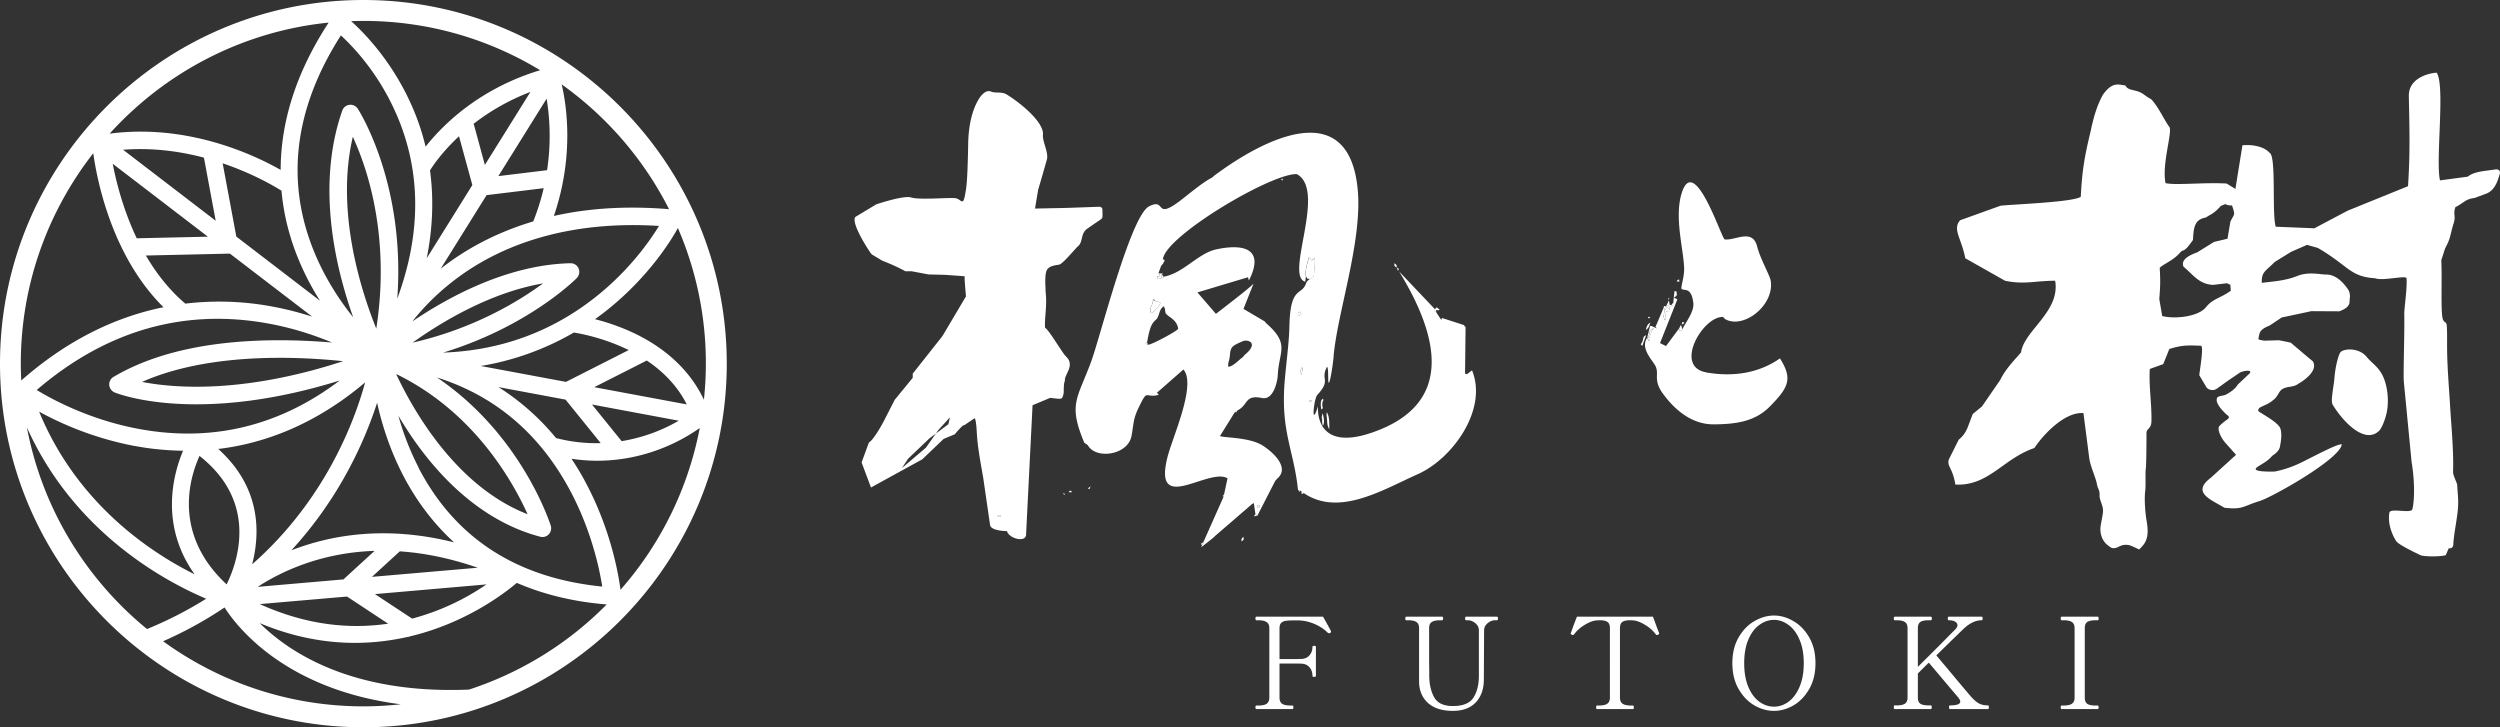
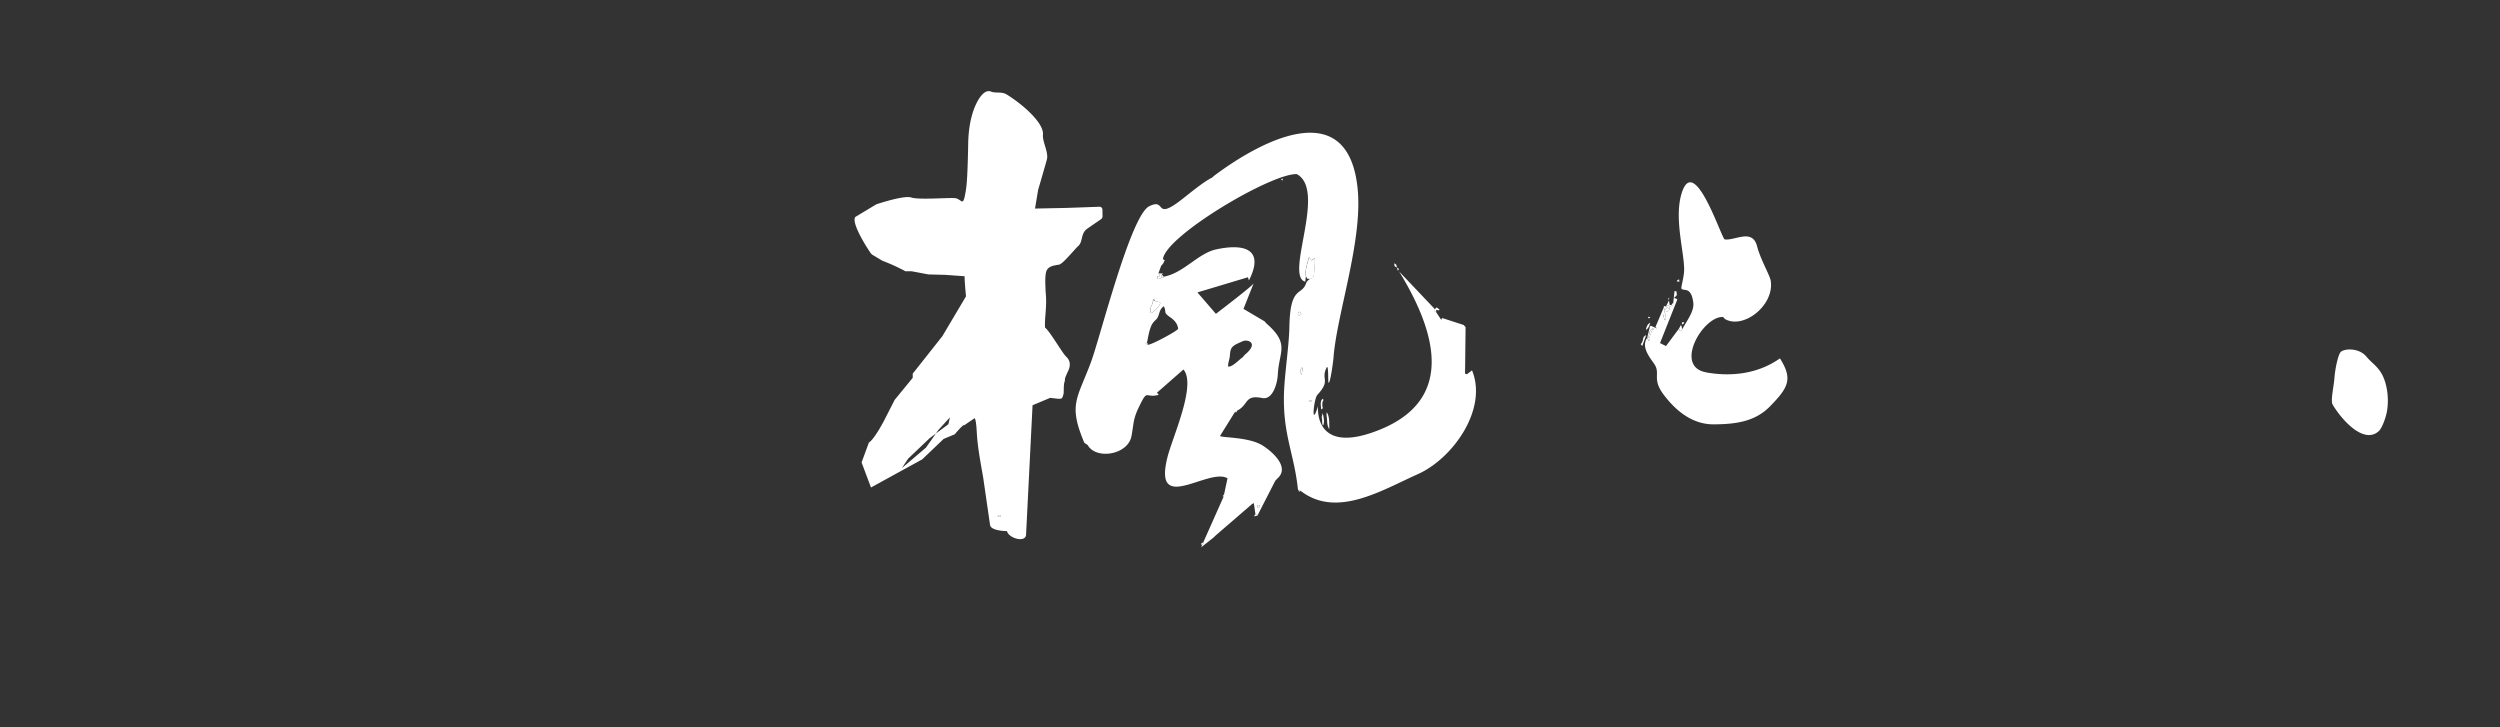
<svg xmlns="http://www.w3.org/2000/svg" width="275" height="80" fill="none">
  <rect width="100%" height="100%" fill="#333333" stroke="none" />
-   <path d="M39.972 0C17.931 0 0 17.944 0 40s17.931 40 39.972 40 39.972-17.944 39.972-40S62.013 0 39.972 0Zm37.467 43.989c-1.512-3.222-4.276-5.802-8.086-7.522a23.618 23.618 0 0 0-3.903-1.357 29.664 29.664 0 0 0 1.78-1.367c4.194-3.471 6.523-7.18 7.34-8.661a37.509 37.509 0 0 1 2.858 18.907h.01ZM45.345 68.055l-4.1-2.704 12.268-1.067a26.368 26.368 0 0 1-8.168 3.76v.01ZM16.047 28.107l9.172-.207h.073l9.048 6.93a35.492 35.492 0 0 0-4.835-1.191 31.642 31.642 0 0 0-9.13-.238h.01c-1.802-1.534-3.22-3.378-4.338-5.294ZM33.19 29.35a29.926 29.926 0 0 0 2.008 3.73l-9.203-7.056-1.501-8.06c3.52 1.192 5.932 2.673 6.47 3.015.29 3.232 1.18 6.05 2.226 8.37Zm10.373-16.887c2.775 6.32 2.806 13.157.135 20.399.921-12.515-4.09-20.503-4.338-20.896a.962.962 0 0 0-.921-.435.944.944 0 0 0-.787.632c-2.91 8.288-.725 17.332 1.2 22.74-1.314-1.637-2.763-3.771-3.923-6.34-3.623-8.04-2.754-16.338 2.568-24.668 1.346 1.233 4.13 4.144 6.056 8.558l.01.01Zm17.6 35.721a26.524 26.524 0 0 0-6.336-5.604l7.382 1.378 3.872 4.786a17.596 17.596 0 0 1-4.928-.56h.01ZM43.978 60.648c2.61.176 5.467.725 8.573 1.802l-11.637 1.005 3.075-2.818-.01.01Zm-6.2 3.087-9.432.818c2.516-1.637 6.884-3.76 12.858-3.957l-3.427 3.139Zm-15.83-13.582c6.491 5.097 4.193 11.665 2.982 14.13-6.005-5.573-4.038-11.81-2.982-14.13Zm5.787 11.924c.9-3.46.973-8.464-3.727-12.69 5.01-.602 10.612-2.632 16.16-7.325-1.2 4.382-4.451 12.991-12.433 20.015ZM45.386 37.69c3.179-2.27 8.531-5.512 14.35-6.517-2.692 1.979-7.61 4.973-14.35 6.517Zm-3.996-1.544c-1.729-4.289-4.482-12.981-2.578-21.103a32.516 32.516 0 0 1 1.833 5.159c.973 3.647 1.801 9.2.745 15.944Zm26.99 12.38-3.261-4.03 9.545 1.782a18.425 18.425 0 0 1-6.284 2.248Zm-3.013-5.936 5.777-2.932c1.719 1.15 3.334 2.714 4.4 4.828L65.367 42.59Zm-3.095-.58-9.39-1.751a30.193 30.193 0 0 0 10.239-3.678c.755.114 3.313.59 6.035 1.927L62.272 42v.01ZM48.74 38.788c9.245-2.818 14.442-7.925 14.7-8.195a.975.975 0 0 0 .208-1.057.948.948 0 0 0-.9-.58c-6.865.156-13.335 3.657-17.394 6.403a25.82 25.82 0 0 1 3.831-3.906c5.943-4.921 13.976-7.19 23.304-6.6-1.014 1.658-3.147 4.683-6.543 7.47-4.949 4.072-10.725 6.227-17.206 6.465Zm-.27-9.22 5.053-8.102 6.284-.767a25.078 25.078 0 0 1-1.15 3.657c-4.41 1.316-7.754 3.284-10.186 5.211Zm11.658-18.71c.3 1.792.549 4.568.052 7.863l-5.363.652 5.31-8.516Zm-6.792 7.282-1.232-4.527a24.456 24.456 0 0 1 6.243-3.502l-5.01 8.03Zm-2.847-3.16 1.47 5.377-5.02 8.05c.724-3.595.745-6.827.362-9.666.341-.549 1.366-2.061 3.199-3.76h-.01Zm-28.056 2.363 1.294 6.94-10.187-7.81c3.24-.25 6.285.175 8.893.87Zm.435 8.692-7.826.176c-1.48-3.108-2.257-6.185-2.64-8.195l10.466 8.019Zm6.233 9.48C32 36 34.537 36.85 36.525 37.678a70.395 70.395 0 0 0-5.073-.248c-7.93-.083-14.308 1.274-18.967 4.03a.948.948 0 0 0-.465.89.971.971 0 0 0 .59.82c.227.092 3.313 1.304 8.986 1.304 3.996 0 9.286-.6 15.777-2.62-6.625 5.014-14.027 6.816-22.061 5.335C10 46.216 5.86 44.01 4.038 42.9c7.516-6.443 15.933-8.93 25.064-7.386Zm8.644 4.216c-10.995 3.584-18.573 2.973-22.124 2.279 7.299-3.222 16.886-2.828 22.124-2.28Zm-22.859 9.334c1.584.3 3.355.487 5.25.518-1.057 2.517-2.62 8.133 1.273 13.592-4.887-2.424-12.941-7.78-17.103-17.891a36.02 36.02 0 0 0 10.58 3.791v-.01ZM38.171 65.62l4.524 2.984c-4.048.6-8.842.238-14.121-2.155l9.597-.829Zm-6.14-5.066c5.343-5.791 8.096-12.059 9.453-16.255.496 2.27 1.356 5.077 2.836 7.947 1.253 2.424 3.054 5.066 5.632 7.417-7.526-1.896-13.593-.808-17.92.88v.011Zm14.018-9.117a29.63 29.63 0 0 1-2.226-5.708c.435.746.932 1.523 1.47 2.32 3.976 5.813 8.862 9.615 14.142 10.993a.949.949 0 0 0 .932-.27.972.972 0 0 0 .217-.953c-.155-.476-3.313-10.08-12.516-16.296 6.263 1.979 11.13 6.03 14.473 12.121 2.464 4.476 3.396 8.879 3.706 10.878-9.4-.932-16.202-5.335-20.219-13.095l.021.01ZM43.575 41.14c8.603 4.175 12.879 11.914 14.463 15.426-7.868-3.056-12.6-11.448-14.463-15.426ZM64.27 52.784a30.225 30.225 0 0 0-1.408-2.32 19.14 19.14 0 0 0 2.816.217c5.6 0 9.68-2.445 11.295-3.605a37.64 37.64 0 0 1-8.717 17.798c-.228-1.74-1.087-6.785-3.986-12.08v-.01Zm9.317-29.774c-4.876-.405-9.079-.063-12.661.745 2.247-6.568 1.408-12.12.86-14.472A37.895 37.895 0 0 1 73.597 23.01h-.01ZM59.425 7.718c-6.74 2.041-10.726 6.03-12.61 8.413a25.83 25.83 0 0 0-1.49-4.434c-2.164-4.942-5.28-8.102-6.699-9.366.445-.02.89-.031 1.346-.031 7.112 0 13.77 1.979 19.453 5.429v-.01ZM36.152 2.486c-3.903 5.968-5.27 11.448-5.28 16.203-2.878-1.636-10.208-5.117-18.811-3.988C18.148 7.977 26.638 3.45 36.151 2.486ZM10.26 16.856c.393 2.838 1.998 11.271 7.723 16.938-4.908.995-10.29 3.347-15.643 8.06a36.541 36.541 0 0 1-.052-1.844c0-8.723 2.982-16.752 7.961-23.144l.01-.01Zm-7.3 30.158c5.198 11.593 15.25 16.96 19.723 18.845a43.19 43.19 0 0 1-6.512 3.336c-6.74-5.512-11.533-13.303-13.21-22.181ZM17.932 70.54a43.262 43.262 0 0 0 6.77-3.719c1.346 2.114 6.678 9.034 19.381 10.65a38.238 38.238 0 0 1-4.1.228c-8.23 0-15.84-2.662-22.04-7.159h-.011Zm33.657 5.315c-12.776.528-19.712-4.03-23.025-7.314 3.748 1.575 7.278 2.175 10.498 2.175 2.08 0 4.027-.259 5.818-.663l.052.031.031-.051c6.253-1.45 10.58-4.807 11.885-5.916 2.775 1.202 6.036 2.062 9.887 2.373a37.697 37.697 0 0 1-15.146 9.365Zm76.899-41.135c-.494-.393-.159-.37-.458-1.033.299.657-.041.64.458 1.033Zm-1.445-1.603c-.07-.053-.088-.047-.141-.07.053.023.065.017.141.07Zm2.554 3.053c-.176.282-2.865 1.72-3.294 1.75.429-.03 3.118-1.468 3.288-1.75m-3.329 1.703s-.017-.023-.006-.03c-.005.006 0 .018.006.03Zm17.984 6.171c.053.035-.012.158-.076.158-.259 0-.212-.07-.106-.123-.112.053-.159.123.106.123.058 0 .123-.117.076-.158Zm-8.948-5.014c.041-.934.376-1.046 1.444-1.51-1.074.464-1.403.576-1.444 1.51-.023.58-.229.88-.194 1.309-.041-.429.165-.728.194-1.31Zm-8.636-4.598c.152-.07.428-.305.657-.575-.223.264-.505.505-.657.575Zm16.586 6.376c0-.023 0-.04.006-.059 0 .018 0 .036-.006.06Zm-.182-.047Zm-.276-6.27c-.076.159.017.123.076.194-.059-.065-.152-.03-.076-.194Zm.123-.211c.3.252.305.258-.017.446.322-.188.322-.194.017-.447Z" fill="#fff" />
  <path d="m126.949 32.906-.123.1c.012.657-.452.733-.217 1.444-.235-.716.229-.793.217-1.444l.123-.1.112.217c.27.088.323.012.581.182-.264-.17-.311-.1-.581-.182l-.112-.217Zm-.769 4.797s-.006-.024-.012-.03c.065-.076.206-1.515.646-2.137.188-.258.3-.323.4-.429-.1.1-.218.17-.4.429-.44.617-.581 2.06-.646 2.137l-.152.123.152-.117s.006.018.012.03m1.814-7.193.012.03s0-.012-.012-.03Zm4.334 29.357v-.013s0 .007-.007.014m-.041.081.012-.024-.012.024Zm-4.497-29.398-.17.1-.264.018.264-.018.17-.1Zm16.845-1.427Zm-6.33 26.703c.124-.03.188-.03.223-.041-.035.006-.099.006-.223.04ZM181.4 37.522l-.019-.02c.007.013.013.02.019.02Zm3.599-1.422c-.084-.066-.024.012 0 0Zm-1.334-2.102-.182-.135.182.135Zm.358-.44-.199.094.199-.094Zm-2.765 3.652s.029.023.1-.1a.185.185 0 0 0 .059.07l.364-.98v-.03c-.494.235-.165.511-.582.992l.077.1c-.006-.035-.012-.047-.012-.053m.006.053s.006.041.012.065c0 0 .005.017.011.03 0-.013-.011-.024-.011-.03 0-.03-.012-.053-.012-.065Zm-49.142 22.634s.064.006.1.023h-.012c-.035-.011-.071-.017-.094-.023" fill="#fff" />
  <path d="m161.378 41.167-.223-.065.059-5.12-.212-.234-2.372-.77-.094.206-.557-.846c-.188-.17-.147.07-.141-.328l-3.934-4.145c4.104 6.704 6.453 14.53-3.065 17.748-6.405 2.167-5.853-2.947-5.853-2.941-.805 2.577-.464-.81-.082-1.227 1.567-1.709.299-1.65 1.062-3.083.188-.04.1 1.726.182 1.744.194.047.517-2.466.529-2.677.334-4.756 3.194-12.782 2.677-18.512-.951-10.557-10.48-5.566-15.811-1.574l-.223.2c-.999.487-2.56 1.82-3.511 2.542-2.883 2.184-1.48-.358-3.406.61-2.043 1.028-5.372 14.373-6.382 17.098-1.509 4.086-2.548 4.65-.745 8.912l.37.253c.921 1.644 4.438 1.08 4.82-.998.276-1.503.158-1.85.857-3.27.969-1.991.622-.84 2.143-1.263l-.2-.229 2.912-2.554c1.445 1.65-1.156 7.345-1.732 9.553-1.708 6.575 4.486 1.18 6.582 2.418l-.376 1.75-.058.276-2.267 5.096s.047.018.053.018c0 0 0 .012-.029.059 0 .005-.012.017-.018.029 0 0 0 .006-.006.012 0 0 0 .006-.006.012-.005.017-.017.035-.023.052 0 .006-.006.012-.012.024 0 0-.023-.024-.035-.03l-.112.253.053-.012 1.286-1.016.223-.217 4.04-3.487.182-.088.17 1.186.217.2 1.961-3.829.206-.235c1.473-1.233-.494-2.97-1.603-3.67-1.486-.933-4.339-.821-4.674-1.038l1.627-2.613.158-.106.112-.076c1.291-.658.769-1.773 2.747-1.38 1.192.24 1.674-1.697 1.715-2.566.135-2.612 1.35-3.364-1.263-5.648l-.193-.223-2.319-1.368 1.115-2.806c-.194.335-3.564 2.894-4.145 3.352l-2.037-2.36 5.56-1.667.105.352c1.744-3.423-.469-4.092-3.599-3.417-1.996.428-3.599 2.618-5.777 3.006-.012.035-.012.059-.012.076 0 .018.012.024.012.03 0 .011-.047 0-.223.011l-.17.1-.264.024c-.012-.247-.047-.294-.03-.3.006 0 .024.006.059.006.041 0 .1-.006.194-.047l.011-.03.03-.07-.182-.182.293-.81.212-.24.188-.388-.2-.106c.252-2.542 11.954-9.482 14.731-9.359 3.317 1.803-1.38 11.209.922 11.831l.076-.617c-.159-.352.135-1.391.276-1.872.035-.118.064-.212.07-.241l.276.387.323-.264c.041.323.035.523.018.74-.012.164-.03.335-.041.575-.047 1.04-.27.87-.476.975l-.241.2s-.14.164-.146.176c-.476 1.626-1.791.193-1.879 4.92-.035 1.808-.399 4.35-.54 6.294-.376 5.295 1.033 7.298 1.485 11.601.041.03.065.047.088.059.065.035.077.018.194.065 3.957 3.088 8.971-.077 12.917-1.832 3.781-1.685 7.714-7.093 5.947-11.414l-.552.423.006.006ZM138.586 55.55a1.5 1.5 0 0 1-.018.112c-.005.076-.005.111-.023.123h-.006s-.012 0-.018.006c-.035.006-.099.006-.223.035.018-.076.018-.123.018-.158 0-.106-.029-.065.27-.124m-3.288-16.516c.041-.933.376-1.045 1.445-1.508.334-.147 1.162.005.921.64-.088.229-.311.522-.763.892l-.141.176-.041.053c-.229.147-.569.493-.916.746-.252.188-.499.328-.704.3-.042-.43.164-.729.193-1.31m-7.262-5.325c.299.657-.036.64.458 1.033.088.07.193.147.34.246.059.042.118.094.17.141.306.259.558.617.599 1.063-.176.282-2.865 1.72-3.294 1.75l-.082-.035-.211-.089.153-.123c.064-.076.205-1.515.645-2.137.188-.258.3-.323.4-.429.088-.088.158-.205.258-.499.129-.405.211-.71.564-.921Zm-.388-.382c-.035.158-.164.358-.329.546-.223.264-.499.505-.657.575-.018.006-.035.018-.053.024-.235-.716.229-.793.217-1.445l.123-.1.112.218c.27.088.323.012.581.182m15.254 1.415-.024-.047c-.059-.065-.152-.03-.076-.188.023-.047.059-.111.123-.211.3.252.305.258-.017.446m.358 6.024s0 .035-.006.059c-.059.481-.135.422-.135.422-.012-.14-.035-.258-.041-.364 0-.035-.012-.07-.006-.105 0-.089.035-.17.094-.253.023-.035.041-.07.082-.106 0 .024.006.041.012.06a.742.742 0 0 1 .017.14c0 .041 0 .082-.011.14m.91 3.453c-.259 0-.212-.07-.106-.123.029-.012.053-.024.088-.035.047-.012.076-.012.094 0 .053.035-.012.158-.076.158Zm-29.204-8.148c-.029-.024-.041-.564.041-1.533.153-1.837 0-2.107 0-2.794-.047-.775-.029-1.503.077-1.838.164-.505.604-.658 1.379-.763.388-.053 1.286-1.157 2.073-1.997.64-.47.282-1.42 1.063-1.966.604-.423 1.221-.84 1.508-1.04a.393.393 0 0 0 .171-.328l-.012-.734a.318.318 0 0 0-.329-.311l-3.64.129-3.446.07.346-2.067s.294-.98.957-3.31c.223-.794-.505-1.968-.429-2.743.094-.945-1.15-2.325-2.624-3.475a16.176 16.176 0 0 0-1.339-.94c-.575-.364-1.239-.123-1.732-.329-.792-.328-1.444.934-1.608 1.263-.611 1.233-.893 2.8-.922 4.48-.035 2.166-.106 4.098-.229 4.937-.347 2.296-.423 1.086-1.262 1.033-.881-.052-4.028.212-4.803-.076-.875-.235-3.816.763-3.816.763l-2.302 1.386c-.475.593 1.15 3.217 1.72 4.022l.118.117 1.15.687s1.157.411 2.525 1.15h.687l1.838.347 1.849.047 2.143.153c-.059.111.141 2.213.141 2.213l-2.595 4.374-3.264 4.128v.458l-1.985 2.425-1.227 2.401s-1.033 1.955-1.609 2.296l-.804 2.184 1.033 2.76.951-.523 1.527-.84 3.159-1.732 2.354-2.249 1.239-.516c.141-.206 1.045-1.21.992-.963l1.163-.793s.164-.07.246 1.421c.082 1.491.253 2.513.717 5.137l.751 5.185c.094.669 1.861.669 1.861.669.176.775 1.967 1.297 2.096.452l.717-14.296 1.931-.81c1.368.14 1.286.228 1.474-.423.059-.194-.03-1.116.164-1.48-.064-.205.106-.522.376-1.121.211-.47.258-1.04-.229-1.492-.452-.422-1.75-2.724-2.325-3.205m-10.65 10.615-1.374 1.027-1.098 1.556-2.642 2.243.687-1.033 2.354-2.243.699-.523.282-.399 1.262-1.38-.17.746v.006Zm5.384 10.157c.117-.088.146-.282.381-.053 0 .153-.188.07-.381.053Zm71.552-19.609s0 .017.012.052c-.006-.035-.012-.047-.012-.053Z" fill="#fff" />
  <path d="M187.669 40.955c-3.581-.634-.346-6.188 1.868-6.088l.205.223c2.031 1.174 5.437-1.498 5.043-4.175-.094-.64-1.144-2.401-1.497-3.798-.516-2.044-2.442-.605-3.593-.787-.499-.599-3.399-9.547-4.738-4.985-.781 2.66.252 6.165.299 8.173.024.91-.334 1.89-.299 2.22.2.346 1.092-.306 1.309 1.579.112.95-.763 2.013-1.186 2.859l-.129.229-.017.03c-.141-.124-.077.128-.259-.27l-1.415 1.901-.657-.328 1.902-4.791-.118-.1-.24-.065-.012-.205-.07.693-.03.176-.017.117-.2.088-.164.077.011.276c-.223.381 0 .082-.393.305-.029.211-.065.288-.065.481 0 .364.188.012-.052.452-.1-.188-.141-.31-.153-.416-.018-.188.059-.323.106-.611l.017-.1-.106-.305-.915 2.154.176.17-.67-.293-.105.03-.317 1.297c.417-.481.088-.751.581-.992-.018-.147-.018-.012.153-.053l-.141.223a.825.825 0 0 0-.012-.14l-.364.98c.064.058.111.03-.018.334 0 0-.006-.011-.017-.017-.024-.035-.071-.1-.088-.141 0-.012-.012-.024-.012-.024 0-.029-.012-.053-.012-.064l-.076-.1c-.74 1.074.481 2.349.851 2.965.605 1.016-.317 1.55.951 3.247 1.31 1.755 3.147 3.311 5.537 3.293 2.354-.017 4.503-.276 6.159-1.96 2.084-2.12 2.53-3.048 1.115-5.296-2.472 1.732-5.39 2.031-8.137 1.538" fill="#fff" />
  <path d="m184.411 32.054-.217-.035-.041.423.305.035-.047-.422Zm-39.825-2.348c.012-.24.03-.411.042-.575a3.27 3.27 0 0 0-.018-.74l-.323.264-.276-.387c-.006.035-.035.129-.07.246-.141.482-.441 1.515-.276 1.873l.123.264.323.035c.205-.105.429.065.475-.974m-17.525 3.411s-.006 0-.012-.012c-.07-.052-.088-.047-.141-.07a.687.687 0 0 1-.082-.035c.012.657-.452.733-.217 1.444.011 0 .035-.018.053-.024.152-.07.428-.305.657-.575.159-.188.294-.387.329-.546-.264-.17-.311-.1-.581-.182h-.006Zm55.947 1.697c.011.105.053.229.152.417.235-.44.053-.083.053-.453 0-.193.035-.264.065-.48.393-.224.17.075.393-.306l-.188-.141-.1-.076-.193.246-.059.076c0 .041-.012.07-.018.1-.052.288-.129.423-.105.61m-37.024 11.52c.017.376.076.617.241.887-.018-.716.046-1.386-.282-1.873-.059.423.017.434.041.992" fill="#fff" />
  <path d="m183.483 33.863.188.14-.012-.275.165-.077.199-.088.018-.117.029-.176-.229.287-.176-.023-.152.065-.259.111c-.487-.088-.152-.07-.235.1l.106.305.059-.076.188-.247.1.077.011-.006ZM145.52 46.826c.235-.387.059-.98-.018-1.391l-.105.387c-.012.165.011.153.023.264.03.312-.006.529.106.74m0-2.97c-.347.211-.241.757-.188 1.186.294-.176.106-.106.117-.564.012-.54.206-.311.065-.622m34.963-5.996.159.206.44-1.203c-.528.24-.176.517-.599.998Zm4.468-1.455.129-.23c-.035-.034-.064-.058-.082-.075-.082-.065-.023.011 0 0 .012 0 .018-.036-.012-.136-.047-.14.012-.064-.094-.21l-.211.41c.182.4.112.147.258.27l.018-.03h-.006Zm-3.558-.522c.065-.147.082-.23.153-.382-.317.13-.423.405-.499.787 0 0 .205-.077.346-.405Zm-23.414-1.539v-.264c.37.07.152.111.381-.012l-.328-.264-.194.211c-.012.4-.053.159.135.323m-30.396-3.992.036.311.17-.1-.012-.317.171-.147-.505-.029.182.182-.03.07-.012.03Zm15.659 10.064c-.041.034-.053.07-.082.099a.477.477 0 0 0-.094.252c0 .03 0 .07.006.106.012.106.029.223.041.364 0 0 .076.059.135-.423 0-.023 0-.04.006-.058.006-.059.012-.106.012-.141a.69.69 0 0 0-.018-.141c0-.018-.006-.035-.012-.059" fill="#fff" />
-   <path d="m183.519 33.593.146-.065-.082-.481-.323.657.259-.111Zm-40.606.687c-.064.1-.1.158-.123.21-.076.16.017.124.076.195a.087.087 0 0 1 .024.047c.323-.188.323-.194.017-.447m-15.294-3.628-.035-.311a.557.557 0 0 1-.194.047c-.035 0-.053-.006-.059-.006-.012 0 .018.047.029.3l.265-.024-.006-.006Zm26.05-1.227c-.082-.358.006-.24-.276-.476-.023.323-.005.34.276.476Zm-15.347 26.244c0 .035 0 .083-.018.159.124-.03.188-.03.223-.041.006 0 .012 0 .018-.006h.006c.018-.012.018-.047.023-.123 0-.03.006-.065.012-.112-.299.059-.276.018-.27.117m45.837-22.891c.129-.13.182-.183.311-.3l-.305-.035h-.018l.006.13.012.21-.006-.005Zm-56.364-2.22c.182-.006.223 0 .223-.012 0 0-.006-.012-.012-.03 0-.017 0-.04.012-.075-.194-.253-.012-.088-.235-.2l.012.311v.006Zm53.581 6.553c-.071.117-.1.082-.1.1 0 0 0 .017.012.052 0 .018.006.041.011.065l.012.029a.882.882 0 0 0 .088.14c.006.013.012.018.018.018.129-.305.088-.281.017-.334-.017-.018-.041-.035-.058-.07Zm-71.658 19.71c.193.017.381.105.381-.054-.235-.229-.264-.04-.381.053Zm75.016-26.063c-.135.047-.094-.106-.288.205.541.012.212.059.288-.205ZM132.28 59.954l.012-.023s.018-.035.024-.053c0 0 0-.006.005-.012 0 0 0-.005.006-.011a.131.131 0 0 1 .018-.03c.029-.047.035-.053.029-.058 0 0-.023 0-.053-.018a.5.5 0 0 1-.082-.082l-.07.094v.011c-.018.024-.03.047-.041.06v.005a.094.094 0 0 1-.018.035v.018s.006 0 .012.006c.023 0 .059.011.094.023h.012s.011 0 .017.006a.137.137 0 0 1 .035.03Zm52.988-24.524c-.335.035-.182-.03-.282.264.165-.193.047.259.282-.264Zm-47.181 21.114-.147.246.364-.053-.217-.194Zm6.083-12.348c.058 0 .123-.117.076-.159-.018-.011-.047-.011-.094 0l-.088.036c-.106.052-.159.123.106.123Zm9.493-14.766.106.37c.135-.259.153-.206-.106-.37Zm-27.389 8.46s-.006-.011-.012-.017c-.005-.012-.017-.018-.005-.03.011-.006 0-.023-.012-.04-.012-.018-.03-.03-.035-.042a.27.27 0 0 0-.03-.059.044.044 0 0 0-.012-.029l-.152.117.211.089.082.035-.029-.03m55.26-2.953c-.317-.164-.059-.123-.27-.017.141.094-.024.182.27.017Zm-40.623-15.089c.158-.187.123.27.194-.193-.176.058-.106-.03-.194.193Zm1.961 34.083s-.047-.03-.088-.059l.153.235.129-.111c-.118-.047-.129-.03-.194-.065Zm-8.284.722.058-.276-.17.2.112.076Zm1.379-9.406-.152.106.211-.012.059-.17-.118.076Zm45.813-8.901.141-.223c-.17.041-.17-.094-.152.053v.03c0 .035.006.076.011.14Zm1.838-3.616-.188.217c.165-.176.083.311.188-.217Zm76.684 6.506c-.828-.993-2.436-.905-2.836-.506-.229.235-.581 1.55-.687 2.883-.082 1.045-.452 2.484-.182 2.924 1.151 1.896 3.558 4.398 5.12 2.836.253-.253.728-1.327.869-2.29.194-1.327-.029-2.677-.411-3.564-.493-1.15-1.198-1.474-1.873-2.284Z" fill="#fff" />
-   <path d="M274.587 18.621c-1.016.182-2.442.206-3.123.81l-3.065.411c-.505-2.166.593-10.468-.364-11.842-.505 0-3.018.411-3.065 2.472.047 2.97.182 5.941-.088 10.01l-6.646 2.695-3.717 1.967.012-.035-4.204-.17c-.44-1.492.088-7.862-.687-8.138-.546-.64-1.773-.934-2.971-.822l-.775 4.803-.962-.593c-2.525-.147-5.631.217-6.723-.047-.411-2.014.687-5.302.458-6.13-.546-.687-1.233-2.284-2.055-3.112-.505-.246-.769-.54-1.121-.71-.746-.37-1.398-.206-1.709-.799-.687-.046-1.397-.493-2.472 1.051-.593 1.051-1.004 2.378-1.327 3.934-.669 2.789-.951 4.321-1.098 7.269-.821.605-7.808.845-8.836.986l-4.438 1.597c-.869 1.004.152 1.967.569 4.18l4.374 2.472c2.155.446 3.241.006 5.513 0 .587 3.394-3.434 5.484-3.751 7.885-.687.799-1.674 1.773-2.284 3.018l-2.014 2.924-1.004.822c-.552 1.315-.611 2.066-1.556 2.836l-1.098 2.195c-.182.822.393.793.734 2.742 3.658.182 5.243-2.853 8.689-4.021 1.057-1.603 3.417-4.01 5.396-3.84l.628 4.879c.118.998.722 2.154.863 2.982.077.452.317.611.282 1.175-.029.417.311 1.045.364 1.45.053.41-.012.61-.235 1.855-.135.775.094 1.691.793 2.208.264.193.505.528 1.262.111.482-.264 1.022-.164 1.192-.1.335.124.828.376.981.44.534-.563 1.191-1.05.822-3.117-.13-.74-.288-2.319-.153-3.37.07-.564-.006-1.914.059-2.384.064-.434.076-2.906.076-3.945 0-.505.528-.44.546-1.28.041-1.932-.299-3.863-.182-5.76l1.48-.534.669-1.662c1.403-.452 2.119-.41 3.499-.358.276.188-.094 2.296-.205 3.235l.81 1.368a.863.863 0 0 0 1.133.112l1.298-.928 1.256-.851c.452-.206 1.344-.317 1.063.088l-1.321 1.245c-.27.464-.734.786-1.233 1.068-.335.188-.693.135-.998.323-.435.587.757 1.685 1.004 1.92.628.434-.047.44-.822 1.28-.229.364.193 1.274.686 1.826l1.169 1.31-2.777 2.53c-2.184 1.638.059 2.407 1.491 3.293 2.049.235 2.014-.164 3.887-.74 1.333-.404 8.83-4.602 9.03-6.229-.388-.1-2.496 1.016-4.339 1.938a12.057 12.057 0 0 1-3.018 1.05s-1.497.054-1.967-.134c-.64-.259.963-.687 1.644-1.568.212-.17.781-.481.887-1.068.105-.593.24-1.386.029-1.985-.258-.722-2.407-1.779-2.425-1.92-.047-.517.811-.47 1.644-1.186.54-.37.581-.974 1.051-1.233.587-.323 1.139-.135 1.72-.563.64-.364 2.179-1.433 1.603-2.455l-1.286-1.08-1.133-.963c-.088-.053-1.285-.287-1.385-.287l-1.45.047c-.147-.006-.781-.07-.746-.212.141-.581 0-.963 1.233-1.45l1.327-.887 3.276-.698 3.065.017c.24-.1.974-.334 1.109-.898l.059-.699c.029-.135-.065-.587-.135-.698-.74-1.14-1.603-1.768-2.501-1.75-.611 0-1.92-.34-3.141.153-1.403.563-2.86.616-3.916.763-.018-.382.017-.652.105-.875.2-.499.658-.74 1.315-1.426l1.797-1.11 1.756-.77 1.186.335c3.381 1.967 3.534 3.17 6.282 3.335.869.335 3.411-.352 3.476 0 .099 1.069-.271 3.358-.247 3.993.047 1.773-.123 6.646-.047 7.41l.587 6.07.264 2.724c.488 2.93.2 5.061.047 5.29-.352.364-2.395-.211-2.483.288-.235 1.286.376 2.583.745 3.141.294.44 2.267 1.344 2.637 1.538.375.194 2.372.188 2.818 0l.323-.745c.099.005.487.047.505-.429.041-1.057.399-2.677.505-3.904.093-1.14-.059-1.897-.077-2.654-.059-.306-.469-1.051-.458-1.415.094-2.284-.24-5.63-.334-7.41-.071-1.303-.288-3.828-.317-5.853-.018-1.21.023-2.079-.047-2.924-.094-.458-.411-.094-.505-1.051-.135-1.403.006-4.398-.094-6.036l.411-1.28c.687-1.326.481-1.25.963-2.835.252-.81-.1-.928.182-1.738 1.004-.505 1.051-.87 2.101-1.004l1.233-.458c1.022-.347 1.351-1.497 1.556-2.243a.348.348 0 0 0-.399-.44m-34.411 10.685c1.098.916 1.702 1.926 3.247 2.014l1.556-.182.364.182.046.64c-1.121.828-1.961.846-2.741 1.826-.811 1.004-3.306 1.327-4.803.963l-.323-1.873c.106-1.35.135-1.92.047-3.429.364-.41 1.579-.828 2.331-1.785.411-.276.37.065 1.327-1.28.07-1.297.129-2.26 1.421-2.471.505-.364.845-.37 1.644-1.28.951-.388.176-.059 1.233-.047.375 1.162.275.822-.182 1.785l-.318 1.872-1.485.353-1.849 1.15c-1.351.476-1.738 1.005-1.509 1.556m-96.776 24.766c-.047.287.036.176-.252.246.059-.264-.1-.182.252-.246Zm-5.583 3.856c-.041-.023-.082-.023-.106-.029a.17.17 0 0 1 .106.03Zm-1.039 1.11c-.171.141-.3.288-.182.505.258-.264.205-.164.182-.505Zm-19.235-4.926c.171.018.341.088.341-.047-.206-.2-.235-.035-.341.047Zm2.302-.334.111-.306-.305.259.194.047Zm-2.795.64.106-.088-.252-.1.146.188Zm16.868-24.994.118.534c.24-.229.27-.182.323-.605h-.059l-.382.07Zm-.716.974c-.2.165-.346.335-.211.587.299-.31.24-.187.211-.587Zm1.286-1.338s.006-.012.012-.018c.011-.017.017-.035.023-.047.029-.047.035-.059.029-.059-.006 0-.023 0-.058-.017-.012-.006-.024-.018-.041-.03a.372.372 0 0 1-.047-.052c-.03.04-.053.07-.071.1 0 0 0 .005-.006.011-.017.024-.029.047-.041.065v.006a.117.117 0 0 1-.017.035v.018s.005 0 .011.005c.03.006.077 0 .124.03a.18.18 0 0 1 .035.03c.012-.03.029-.054.041-.077M226.778 78c-.065 0-.098-.065-.098-.196 0-.13.033-.196.098-.196h.224c.42 0 .724-.065.91-.196.196-.14.294-.364.294-.672v-7.63c0-.327-.098-.555-.294-.686-.196-.13-.499-.196-.91-.196h-.224c-.065 0-.098-.065-.098-.196 0-.13.033-.196.098-.196h3.962c.047 0 .075.019.084.056.019.028.028.075.028.14 0 .13-.037.196-.112.196h-.21c-.438 0-.751.065-.938.196-.177.13-.266.36-.266.686v7.63c0 .327.094.555.28.686.187.121.495.182.924.182h.21c.047 0 .075.019.084.056.019.028.028.075.028.14 0 .13-.037.196-.112.196h-3.962Zm-8.099-.406c.037 0 .061.019.07.056.019.028.028.075.028.14 0 .14-.033.21-.098.21h-4.186c-.065 0-.098-.07-.098-.21 0-.13.033-.196.098-.196.756 0 1.134-.14 1.134-.42 0-.112-.07-.257-.21-.434l-3.248-3.85-1.204 1.19v2.646c0 .327.093.555.28.686.187.121.49.182.91.182h.238c.065 0 .098.065.098.196 0 .14-.033.21-.098.21h-3.976c-.065 0-.098-.07-.098-.21 0-.065.005-.112.014-.14.019-.037.047-.056.084-.056h.21c.429 0 .737-.065.924-.196.187-.13.28-.355.28-.672V69.11c0-.336-.098-.565-.294-.686-.187-.13-.49-.196-.91-.196h-.21c-.065 0-.098-.065-.098-.196 0-.13.033-.196.098-.196h3.976c.047 0 .075.019.084.056.019.028.028.075.028.14 0 .13-.037.196-.112.196h-.238c-.429 0-.737.065-.924.196-.177.13-.266.36-.266.686v4.242a331.99 331.99 0 0 0 3.654-3.654l.49-.49c.14-.159.21-.303.21-.434 0-.159-.084-.29-.252-.392-.168-.103-.406-.154-.714-.154-.065 0-.098-.065-.098-.196 0-.13.033-.196.098-.196h3.626c.047 0 .075.019.084.056.019.028.028.075.028.14 0 .13-.037.196-.112.196-.644 0-1.288.299-1.932.896-.215.196-1.232 1.185-3.052 2.968l1.26 1.498a356.743 356.743 0 0 0 2.408 2.87c.373.439.7.737.98.896.28.159.625.238 1.036.238Zm-23.541.602c-.728 0-1.446-.2-2.156-.602-.7-.41-1.278-1.013-1.736-1.806-.457-.793-.686-1.74-.686-2.842 0-1.092.229-2.035.686-2.828.458-.793 1.036-1.39 1.736-1.792.71-.41 1.428-.616 2.156-.616.728 0 1.442.205 2.142.616.7.401 1.279.999 1.736 1.792.458.793.686 1.736.686 2.828 0 1.101-.228 2.049-.686 2.842-.457.793-1.036 1.395-1.736 1.806-.7.401-1.414.602-2.142.602Zm0-.462c.56 0 1.088-.177 1.582-.532.504-.364.91-.905 1.218-1.624.318-.728.476-1.605.476-2.632 0-1.017-.158-1.885-.476-2.604-.308-.719-.714-1.255-1.218-1.61-.494-.364-1.022-.546-1.582-.546s-1.092.182-1.596.546c-.504.355-.91.891-1.218 1.61-.308.719-.462 1.587-.462 2.604 0 1.027.154 1.904.462 2.632.308.719.714 1.26 1.218 1.624.504.355 1.036.532 1.596.532ZM175.662 78c-.056 0-.084-.07-.084-.21 0-.121.028-.182.084-.182h.21c.42 0 .728-.065.924-.196.196-.14.294-.369.294-.686V69.11c0-.355-.093-.588-.28-.7-.177-.121-.443-.182-.798-.182-.14 0-.257.005-.35.014-.383.019-.821.177-1.316.476-.485.29-.877.635-1.176 1.036-.056.065-.107.098-.154.098a.224.224 0 0 1-.098-.028c-.093-.037-.14-.08-.14-.126l.014-.07.294-.812c.14-.373.266-.7.378-.98h8.358c.112.28.233.607.364.98.14.364.243.635.308.812l.014.07c0 .047-.047.089-.14.126a.224.224 0 0 1-.098.028c-.047 0-.098-.033-.154-.098a3.93 3.93 0 0 0-1.19-1.036c-.485-.299-.919-.457-1.302-.476a3.376 3.376 0 0 0-.35-.014c-.364 0-.635.06-.812.182-.177.121-.266.355-.266.7v7.616c0 .327.098.555.294.686.205.13.513.196.924.196h.21c.065 0 .098.06.098.182 0 .14-.033.21-.098.21h-3.962Zm-15.84.196c-1.195 0-2.114-.294-2.758-.882-.644-.597-.966-1.39-.966-2.38v-5.838c0-.327-.098-.55-.294-.672-.187-.13-.49-.196-.91-.196h-.21c-.065 0-.098-.065-.098-.196 0-.13.033-.196.098-.196h3.948c.047 0 .075.019.084.056.019.028.028.075.028.14 0 .13-.037.196-.112.196h-.21c-.42 0-.728.065-.924.196-.196.121-.294.345-.294.672v3.612c.009.644.014 1.06.014 1.246v.364c0 .924.177 1.713.532 2.366.355.653 1.045.98 2.072.98 1.111 0 1.862-.308 2.254-.924.401-.616.602-1.423.602-2.422v-4.97c0-.317-.131-.583-.392-.798-.261-.215-.532-.322-.812-.322h-.21c-.065 0-.098-.065-.098-.196 0-.13.033-.196.098-.196h3.402c.047 0 .075.019.084.056.019.028.028.075.028.14 0 .13-.037.196-.112.196h-.21c-.28 0-.551.107-.812.322-.261.215-.392.48-.392.798l-.028 5.376c0 1.064-.294 1.909-.882 2.534-.588.625-1.428.938-2.52.938Zm-13.42-8.778c.01.019.014.042.014.07a.148.148 0 0 1-.028.084.301.301 0 0 1-.084.056.198.198 0 0 1-.112.028.19.19 0 0 1-.14-.056c-.41-.41-.91-.737-1.498-.98a4.714 4.714 0 0 0-1.904-.378h-.35c-.382 0-.676.019-.882.056a.831.831 0 0 0-.49.224c-.121.121-.182.317-.182.588v3.388h1.26c.57 0 .943-.005 1.12-.014.392-.01.696-.14.91-.392.224-.252.336-.57.336-.952 0-.065.061-.098.182-.098.066 0 .112.01.14.028.038.01.056.033.056.07v3.206c0 .075-.065.112-.196.112-.121 0-.182-.037-.182-.112 0-.383-.112-.7-.336-.952-.214-.252-.518-.383-.91-.392-.177-.01-.55-.014-1.12-.014h-1.26v3.738c0 .317.094.546.28.686.196.13.504.196.924.196h.224c.066 0 .098.06.098.182 0 .14-.032.21-.098.21h-3.976c-.065 0-.098-.065-.098-.196 0-.13.033-.196.098-.196h.224c.42 0 .724-.065.91-.196.196-.14.294-.369.294-.686V69.11c0-.327-.102-.555-.308-.686-.196-.13-.494-.196-.896-.196h-.224c-.065 0-.098-.065-.098-.196 0-.13.033-.196.098-.196h7.336l.154.266c.448.812.686 1.25.714 1.316Z" fill="#fff" />
+   <path d="m183.519 33.593.146-.065-.082-.481-.323.657.259-.111Zm-40.606.687c-.064.1-.1.158-.123.21-.076.16.017.124.076.195a.087.087 0 0 1 .024.047c.323-.188.323-.194.017-.447m-15.294-3.628-.035-.311a.557.557 0 0 1-.194.047c-.035 0-.053-.006-.059-.006-.012 0 .018.047.029.3Zm26.05-1.227c-.082-.358.006-.24-.276-.476-.023.323-.005.34.276.476Zm-15.347 26.244c0 .035 0 .083-.018.159.124-.03.188-.03.223-.041.006 0 .012 0 .018-.006h.006c.018-.012.018-.047.023-.123 0-.03.006-.065.012-.112-.299.059-.276.018-.27.117m45.837-22.891c.129-.13.182-.183.311-.3l-.305-.035h-.018l.006.13.012.21-.006-.005Zm-56.364-2.22c.182-.006.223 0 .223-.012 0 0-.006-.012-.012-.03 0-.017 0-.04.012-.075-.194-.253-.012-.088-.235-.2l.012.311v.006Zm53.581 6.553c-.071.117-.1.082-.1.1 0 0 0 .017.012.052 0 .018.006.041.011.065l.012.029a.882.882 0 0 0 .088.14c.006.013.012.018.018.018.129-.305.088-.281.017-.334-.017-.018-.041-.035-.058-.07Zm-71.658 19.71c.193.017.381.105.381-.054-.235-.229-.264-.04-.381.053Zm75.016-26.063c-.135.047-.094-.106-.288.205.541.012.212.059.288-.205ZM132.28 59.954l.012-.023s.018-.035.024-.053c0 0 0-.006.005-.012 0 0 0-.005.006-.011a.131.131 0 0 1 .018-.03c.029-.047.035-.053.029-.058 0 0-.023 0-.053-.018a.5.5 0 0 1-.082-.082l-.07.094v.011c-.018.024-.03.047-.041.06v.005a.094.094 0 0 1-.018.035v.018s.006 0 .012.006c.023 0 .059.011.094.023h.012s.011 0 .017.006a.137.137 0 0 1 .035.03Zm52.988-24.524c-.335.035-.182-.03-.282.264.165-.193.047.259.282-.264Zm-47.181 21.114-.147.246.364-.053-.217-.194Zm6.083-12.348c.058 0 .123-.117.076-.159-.018-.011-.047-.011-.094 0l-.088.036c-.106.052-.159.123.106.123Zm9.493-14.766.106.37c.135-.259.153-.206-.106-.37Zm-27.389 8.46s-.006-.011-.012-.017c-.005-.012-.017-.018-.005-.03.011-.006 0-.023-.012-.04-.012-.018-.03-.03-.035-.042a.27.27 0 0 0-.03-.059.044.044 0 0 0-.012-.029l-.152.117.211.089.082.035-.029-.03m55.26-2.953c-.317-.164-.059-.123-.27-.017.141.094-.024.182.27.017Zm-40.623-15.089c.158-.187.123.27.194-.193-.176.058-.106-.03-.194.193Zm1.961 34.083s-.047-.03-.088-.059l.153.235.129-.111c-.118-.047-.129-.03-.194-.065Zm-8.284.722.058-.276-.17.2.112.076Zm1.379-9.406-.152.106.211-.012.059-.17-.118.076Zm45.813-8.901.141-.223c-.17.041-.17-.094-.152.053v.03c0 .035.006.076.011.14Zm1.838-3.616-.188.217c.165-.176.083.311.188-.217Zm76.684 6.506c-.828-.993-2.436-.905-2.836-.506-.229.235-.581 1.55-.687 2.883-.082 1.045-.452 2.484-.182 2.924 1.151 1.896 3.558 4.398 5.12 2.836.253-.253.728-1.327.869-2.29.194-1.327-.029-2.677-.411-3.564-.493-1.15-1.198-1.474-1.873-2.284Z" fill="#fff" />
</svg>